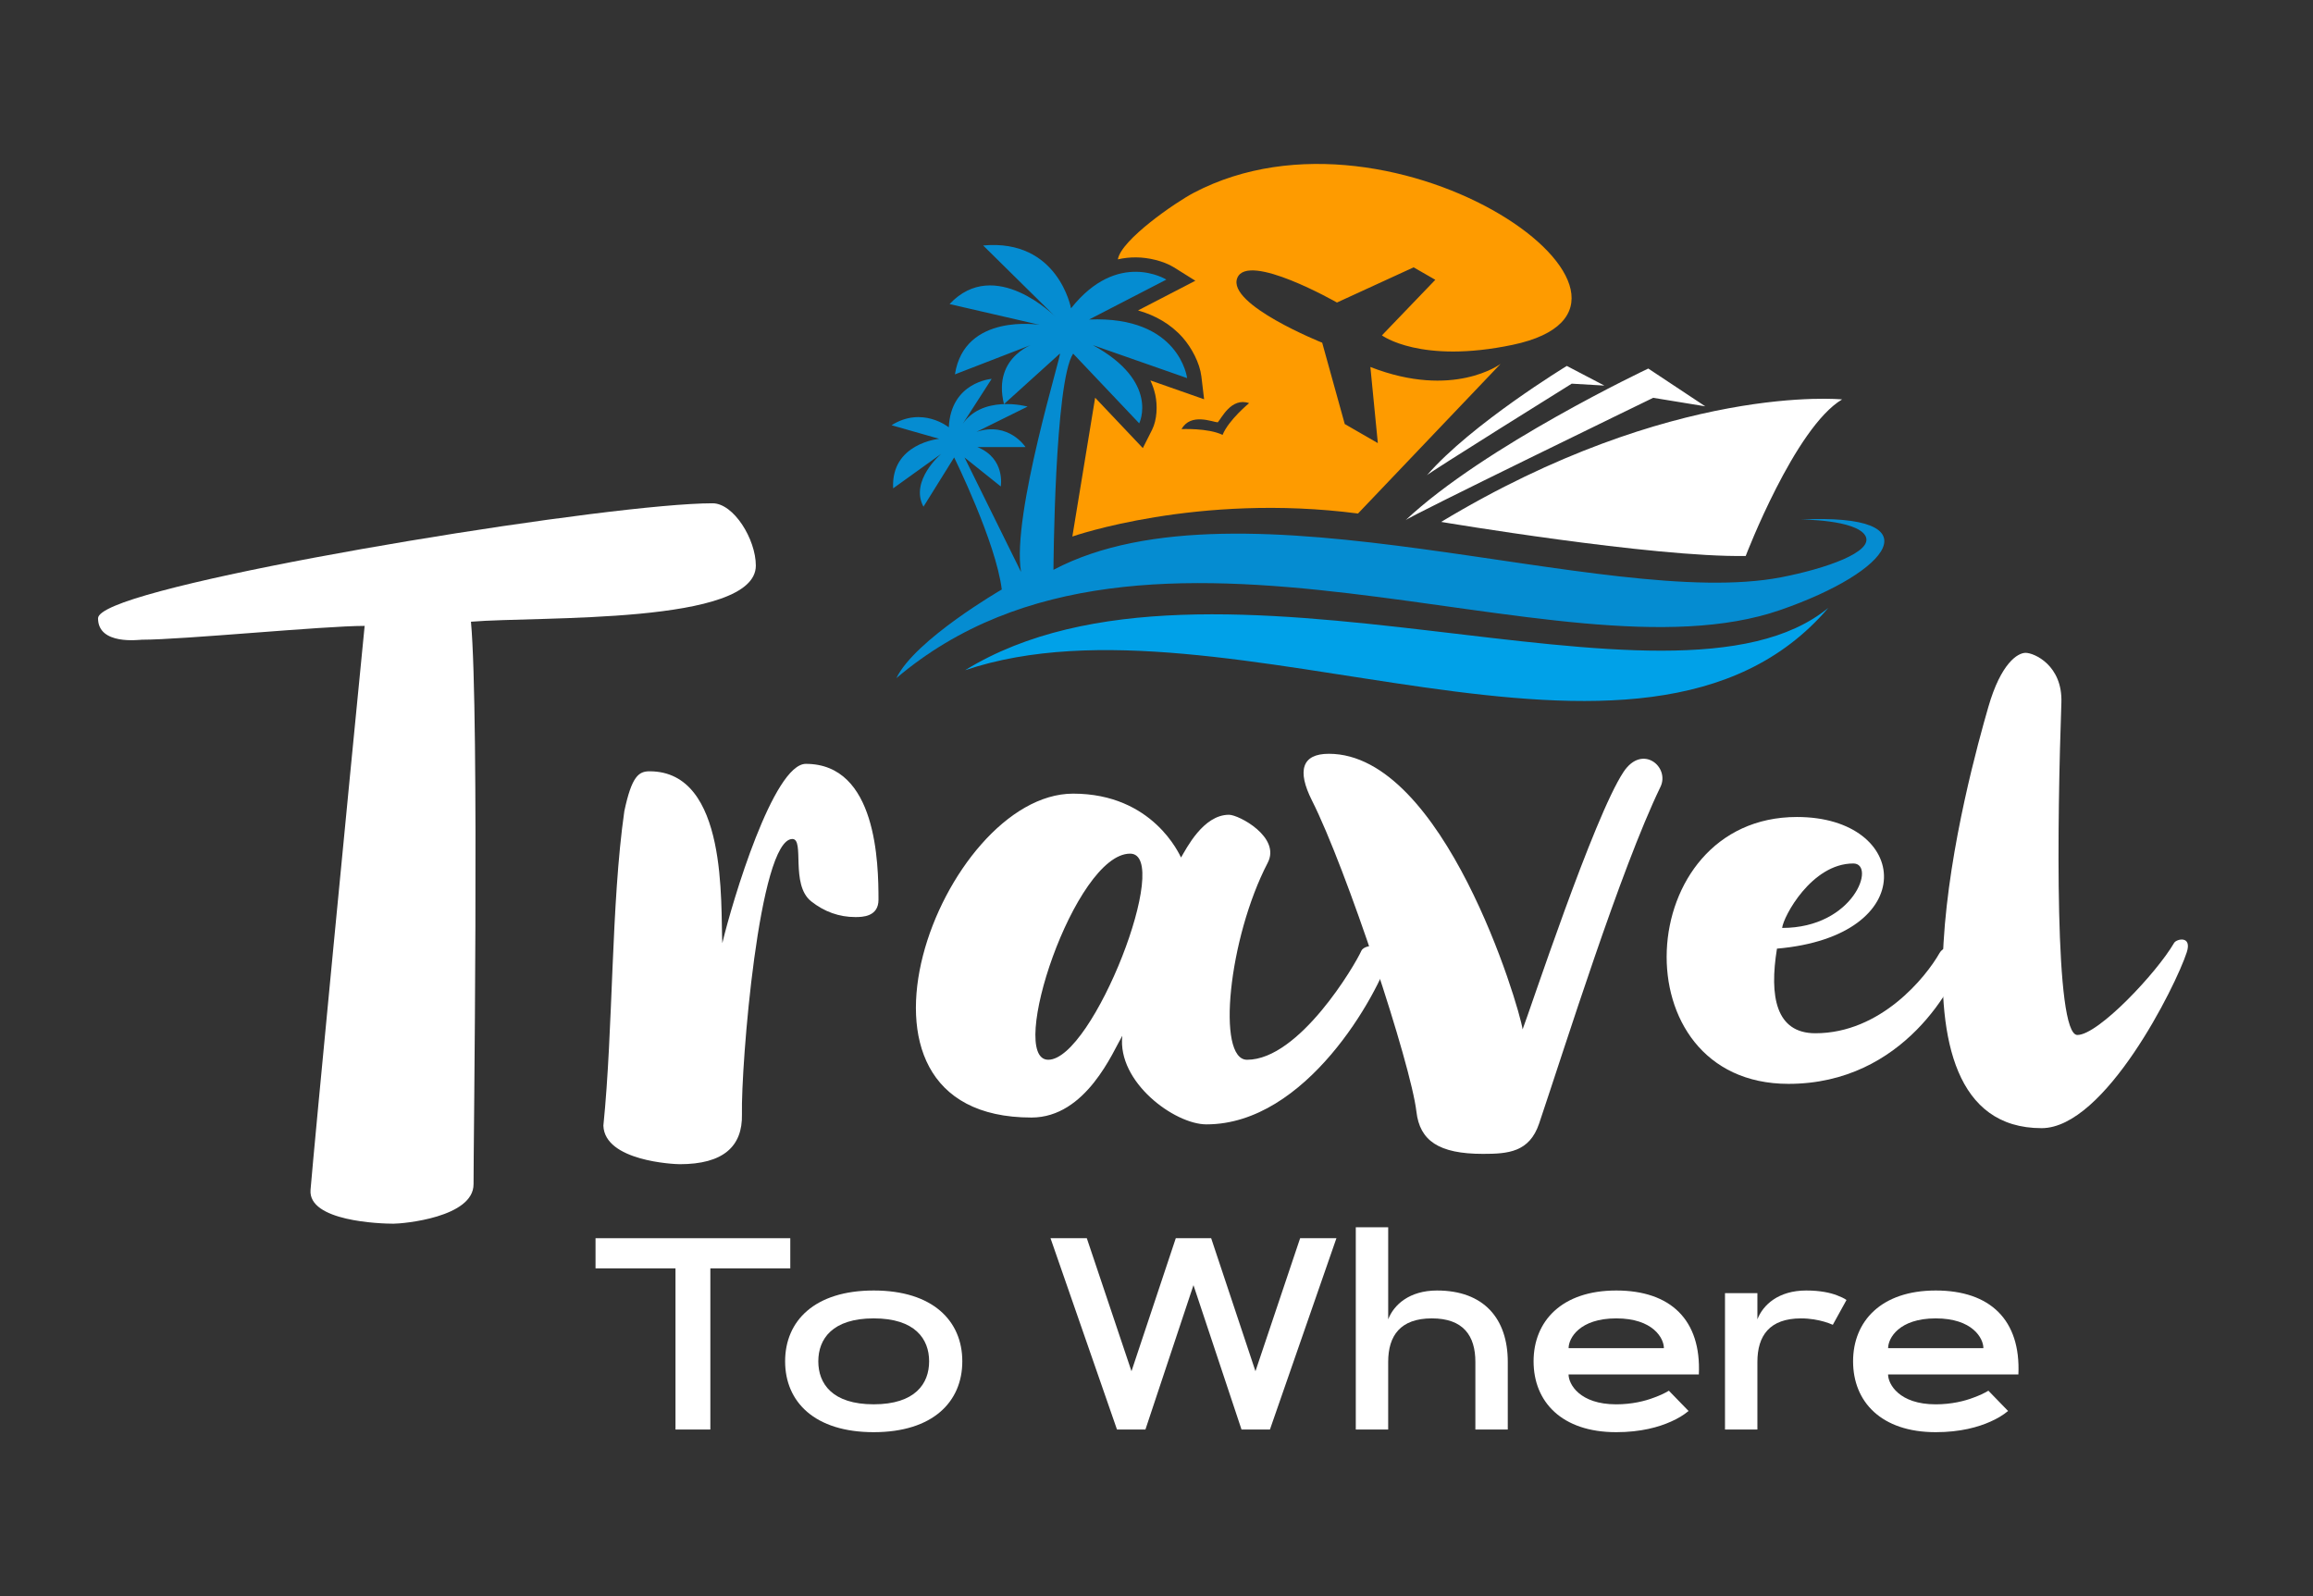
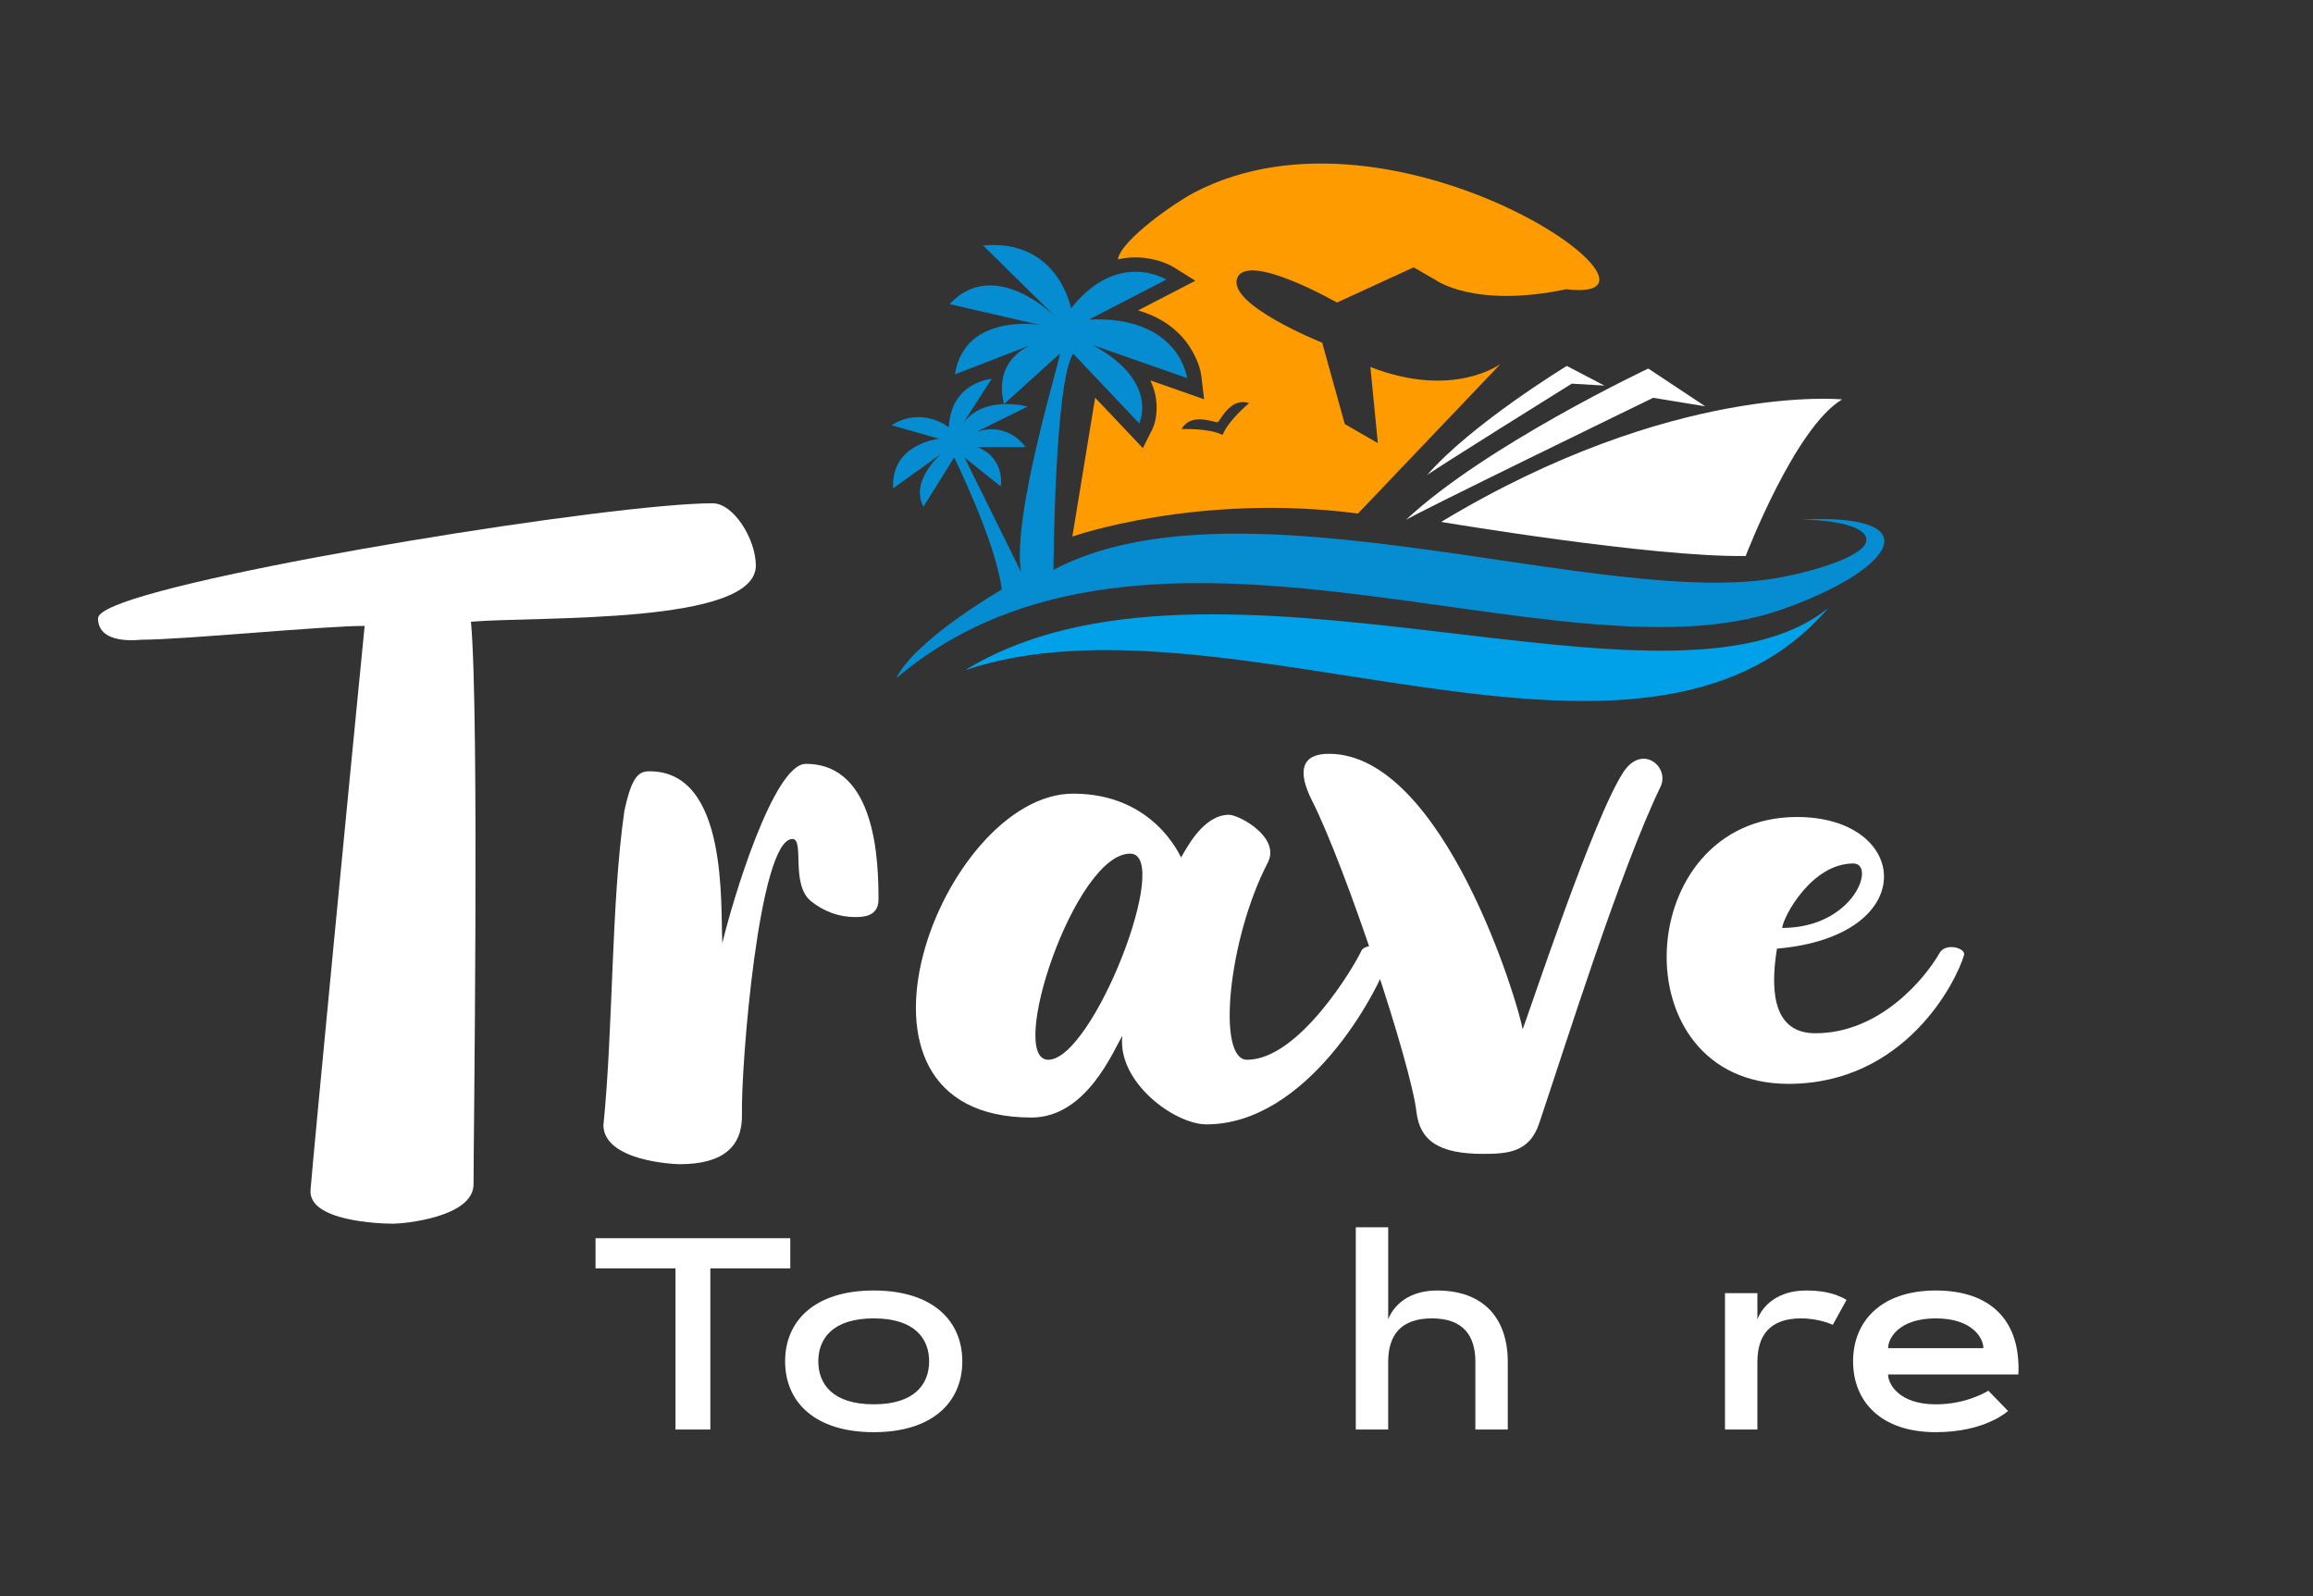
<svg xmlns="http://www.w3.org/2000/svg" version="1.1" id="Calque_1" x="0px" y="0px" width="171px" height="118px" viewBox="15.75 -144.334 171 118" enable-background="new 15.75 -144.334 171 118" xml:space="preserve">
  <rect x="15.75" y="-144.334" width="171" height="118" fill="#333333" stroke="none" />
  <g>
    <g enable-background="new    ">
      <path fill="#FFFFFF" d="M50.568-98.372c0.634,6.916,0.178,39.308,0.192,41.574c0.016,2.471-5.219,2.93-5.922,2.93    c-0.939,0-6.324-0.167-6.13-2.504c0.292-3.552,2.896-30.529,4-41.691c-3.061,0-13.417,1.022-16.475,1.022    c-0.18,0-3.235,0.422-3.235-1.583c0-0.271,0.442-0.583,1.24-0.922c6.277-2.668,36.864-7.581,44.193-7.581    c1.566,0,3.198,2.665,3.198,4.607C71.63-98.134,55.659-98.79,50.568-98.372z" />
      <path fill="#FFFFFF" d="M80.697-77.817c0,1.267-1.207,1.28-1.709,1.28c-1.203,0-2.301-0.396-3.268-1.163    c-1.561-1.24-0.46-4.609-1.389-4.609c-2.475,0-3.805,16.788-3.729,20.353c0.053,2.388-1.396,3.689-4.597,3.689    c-0.442,0-5.554-0.234-5.647-2.85c0.732-7.214,0.563-16.362,1.549-23.25c0.552-2.603,1.071-2.946,1.871-2.946    c5.818,0,5.228,9.875,5.373,12.707c0.753-3.153,3.786-13.257,6.176-13.257C80.581-87.862,80.696-80.48,80.697-77.817z" />
      <path fill="#FFFFFF" d="M118.558-73.86c-0.953,3.097-6.245,12.649-13.616,12.649c-2.36,0-6.607-3.129-6.219-6.55    c-0.679,1.143-2.668,6.045-6.714,6.045c-15.834,0-6.592-23.945,3.078-23.945c5.913,0,7.869,4.528,7.977,4.722    c0.389-0.645,1.631-3.16,3.546-3.16c0.734,0,3.844,1.66,2.863,3.548c-2.904,5.585-3.806,14.564-1.53,14.564    c3.87,0,7.979-7.002,8.446-8.044C116.686-74.696,118.727-74.415,118.558-73.86z M99.299-81.225    c-4.093,0-9.134,15.237-6.051,15.237C96.558-65.987,102.479-81.225,99.299-81.225z" />
      <path fill="#FFFFFF" d="M138.509-86.164c-2.979,6.164-7.048,19.191-8.972,24.89c-0.718,2.13-2.307,2.244-4.155,2.244    c-3.257,0-4.667-0.971-4.916-3.118c-0.411-3.533-5.186-17.983-7.721-23.003c-1.115-2.209-0.752-3.457,1.248-3.457    c8.493,0,14.068,18.617,14.323,20.373c0.5-1.265,5.256-15.724,7.468-19.042C137.178-89.365,139.216-87.626,138.509-86.164z" />
      <path fill="#FFFFFF" d="M160.952-73.732c-0.602,2.064-4.42,9.526-12.978,9.526c-12.597,0-11.608-19.729,0.626-19.729    c8.382,0,9.263,8.805-1.479,9.733c-0.574,3.53-0.085,6.255,2.842,6.255c4.831,0,8.171-4.153,9.182-5.938    C159.589-74.671,161.1-74.243,160.952-73.732z M147.504-75.733c5.323,0,6.957-4.765,5.261-4.765    C149.676-80.498,147.59-76.563,147.504-75.733z" />
-       <path fill="#FFFFFF" d="M177.416-73.929c-0.81,2.489-6.045,12.998-10.729,12.998c-12.658,0-5.362-26.208-3.938-31.142    c0.936-3.25,2.176-3.997,2.753-3.997c0.644,0,2.742,0.933,2.646,3.679c-0.304,8.618-0.531,24.572,1.181,24.572    c1.542,0,5.854-4.578,7.152-6.806C176.654-74.925,177.828-75.195,177.416-73.929z" />
    </g>
    <g enable-background="new    ">
      <path fill="#FFFFFF" d="M74.176-52.795v2.229h-5.91v11.915h-2.577v-11.915h-5.911v-2.229H74.176z" />
      <path fill="#FFFFFF" d="M86.893-43.693c0,3-2.186,5.238-6.55,5.238c-4.363,0-6.549-2.238-6.549-5.238    c0-2.997,2.187-5.236,6.549-5.236C84.706-48.93,86.893-46.69,86.893-43.693z M76.247-43.693c0,1.66,1.041,3.177,4.096,3.177    c3.056,0,4.097-1.518,4.097-3.177c0-1.656-1.041-3.175-4.097-3.175C77.288-46.868,76.247-45.348,76.247-43.693z" />
-       <path fill="#FFFFFF" d="M103.983-49.324l-3.552,10.673h-2.102l-4.915-14.145h2.683l3.303,9.834l3.276-9.834h2.615l3.275,9.834    l3.303-9.834h2.683l-4.916,14.145h-2.101L103.983-49.324z" />
      <path fill="#FFFFFF" d="M118.379-38.651h-2.396v-14.952h2.396v6.806c0.41-1.067,1.557-2.132,3.61-2.132    c3.465,0,5.231,2.081,5.231,5.278v5h-2.396v-5c0-1.935-0.889-3.217-3.218-3.217s-3.228,1.282-3.228,3.217V-38.651z" />
-       <path fill="#FFFFFF" d="M140.586-40.022c-0.354,0.296-0.791,0.563-1.309,0.789c-0.879,0.395-2.205,0.778-4.039,0.778    c-4.029,0-6.11-2.248-6.11-5.238c0-2.967,2.082-5.236,6.11-5.236c4.029,0,6.292,2.182,6.108,6.204h-9.632    c0,0.71,0.811,2.211,3.522,2.211c1.155,0,2.129-0.238,2.816-0.505c0.402-0.146,0.764-0.313,1.078-0.502L140.586-40.022z     M138.762-44.668c0-0.729-0.802-2.2-3.522-2.2c-2.72,0-3.523,1.471-3.523,2.2H138.762z" />
      <path fill="#FFFFFF" d="M151.25-46.394c-0.201-0.089-0.421-0.167-0.659-0.236c-0.42-0.118-1.002-0.237-1.689-0.237    c-2.33,0-3.228,1.281-3.228,3.216v5h-2.396v-10.082h2.396v1.936c0.41-1.067,1.557-2.132,3.608-2.132    c1.041,0,1.785,0.167,2.272,0.355c0.287,0.108,0.524,0.217,0.707,0.346L151.25-46.394z" />
      <path fill="#FFFFFF" d="M164.207-40.022c-0.354,0.296-0.793,0.563-1.309,0.789c-0.879,0.395-2.207,0.778-4.04,0.778    c-4.028,0-6.11-2.248-6.11-5.238c0-2.967,2.082-5.236,6.11-5.236c4.03,0,6.292,2.182,6.111,6.204h-9.634    c0,0.71,0.812,2.211,3.521,2.211c1.156,0,2.13-0.238,2.817-0.505c0.4-0.146,0.764-0.313,1.079-0.502L164.207-40.022z     M162.382-44.668c0-0.729-0.802-2.2-3.523-2.2c-2.72,0-3.521,1.471-3.521,2.2H162.382z" />
    </g>
    <path fill="#00A1E8" d="M87.099-94.786c19.265-6.512,50.109,11.447,63.818-4.608C139.308-89.877,105.256-105.953,87.099-94.786z" />
    <path fill="#058CD1" d="M82.018-94.199c18.511-15.707,48.896,0.661,65.353-5.04c8.19-2.835,11.499-7.162,1.497-6.689   c0,0,4.093,0,4.785,1.197c0.687,1.201-2.991,2.449-6.221,3.074c-12.998,2.506-39.876-7.901-53.8-0.551   c0,0,0.078-13.897,1.456-15.983l4.883,5.153c0,0,1.536-3.068-3.427-5.783l6.969,2.439c0,0-0.551-4.608-7.245-4.332l5.71-2.95   c0,0-3.584-2.246-7.047,2.123c0,0-0.947-5.155-6.497-4.645l5.348,5.274c0,0-4.479-4.525-7.829-0.942l6.657,1.535   c0,0-5.554-0.905-6.262,3.661l6.102-2.361c0,0-3.381,0.9-2.476,4.562l4.129-3.734c0.221-0.198-3.583,11.925-2.869,16.138   l-4.178-8.462l2.679,2.142c0,0,0.373-2.065-1.733-2.912h3.563c0,0-1.238-1.909-3.621-1.124l3.775-1.867c0,0-3.483-0.968-4.94,1.498   l2.284-3.547c0,0-3.013,0.219-3.169,3.583c0,0-1.949-1.592-4.233-0.156l3.526,1.004c0,0-3.584,0.332-3.407,3.662l3.563-2.559   c0,0-2.362,1.987-1.321,3.916l2.268-3.64c0,0,3.091,6.256,3.521,9.762C89.813-100.752,83.396-97.054,82.018-94.199z" />
    <path fill="#FFFFFF" d="M122.295-105.75c0,0,15.665,2.637,22.515,2.518c0,0,3.624-9.487,7.126-11.573   C151.936-114.806,139.417-116.069,122.295-105.75z M121.245-109.199c0.036-0.124,10.703-6.771,10.703-6.771l2.414,0.141   l-2.778-1.452C131.583-117.281,124.507-112.975,121.245-109.199z M119.657-105.87c0.079-0.197,18.314-9.055,18.314-9.055   l3.848,0.629l-4.212-2.792C137.607-117.089,125.52-111.382,119.657-105.87z" />
    <g>
-       <path fill="#FE9B00" d="M104.003-130.081c-1.332,0.697-5.375,3.475-5.609,4.921c0.433-0.1,0.891-0.151,1.357-0.146    c0.894,0.005,2.02,0.261,2.79,0.738l1.581,0.989l-4.236,2.194c1.26,0.36,2.415,0.999,3.315,2.024    c0.646,0.738,1.247,1.856,1.367,2.854l0.202,1.69l-3.974-1.394c0.162,0.338,0.282,0.691,0.365,1.066    c0.172,0.801,0.135,1.836-0.239,2.585l-0.682,1.352l-3.526-3.724l-1.685,10.262c0,0,9.254-3.246,21.118-1.7l10.541-11.063    c0,0-3.484,2.626-9.626,0.229l0.551,5.628l-2.445-1.41l-1.668-6.013c0,0-7.054-2.819-6.279-4.78c0.771-1.96,7.37,1.81,7.37,1.81    l5.669-2.601l1.602,0.921l-3.947,4.109c0,0,2.852,2.132,9.674,0.697C141.48-121.771,118.961-137.94,104.003-130.081z     M108.097-114.53c0,0-1.51,1.238-1.962,2.346c-1.082-0.521-3.032-0.427-3.032-0.427c0.682-1.228,2.294-0.521,2.674-0.5    C106.045-113.38,106.765-114.987,108.097-114.53z" />
+       <path fill="#FE9B00" d="M104.003-130.081c-1.332,0.697-5.375,3.475-5.609,4.921c0.433-0.1,0.891-0.151,1.357-0.146    c0.894,0.005,2.02,0.261,2.79,0.738l1.581,0.989l-4.236,2.194c1.26,0.36,2.415,0.999,3.315,2.024    c0.646,0.738,1.247,1.856,1.367,2.854l0.202,1.69l-3.974-1.394c0.162,0.338,0.282,0.691,0.365,1.066    c0.172,0.801,0.135,1.836-0.239,2.585l-0.682,1.352l-3.526-3.724l-1.685,10.262c0,0,9.254-3.246,21.118-1.7l10.541-11.063    c0,0-3.484,2.626-9.626,0.229l0.551,5.628l-2.445-1.41l-1.668-6.013c0,0-7.054-2.819-6.279-4.78c0.771-1.96,7.37,1.81,7.37,1.81    l5.669-2.601l1.602,0.921c0,0,2.852,2.132,9.674,0.697C141.48-121.771,118.961-137.94,104.003-130.081z     M108.097-114.53c0,0-1.51,1.238-1.962,2.346c-1.082-0.521-3.032-0.427-3.032-0.427c0.682-1.228,2.294-0.521,2.674-0.5    C106.045-113.38,106.765-114.987,108.097-114.53z" />
    </g>
  </g>
</svg>